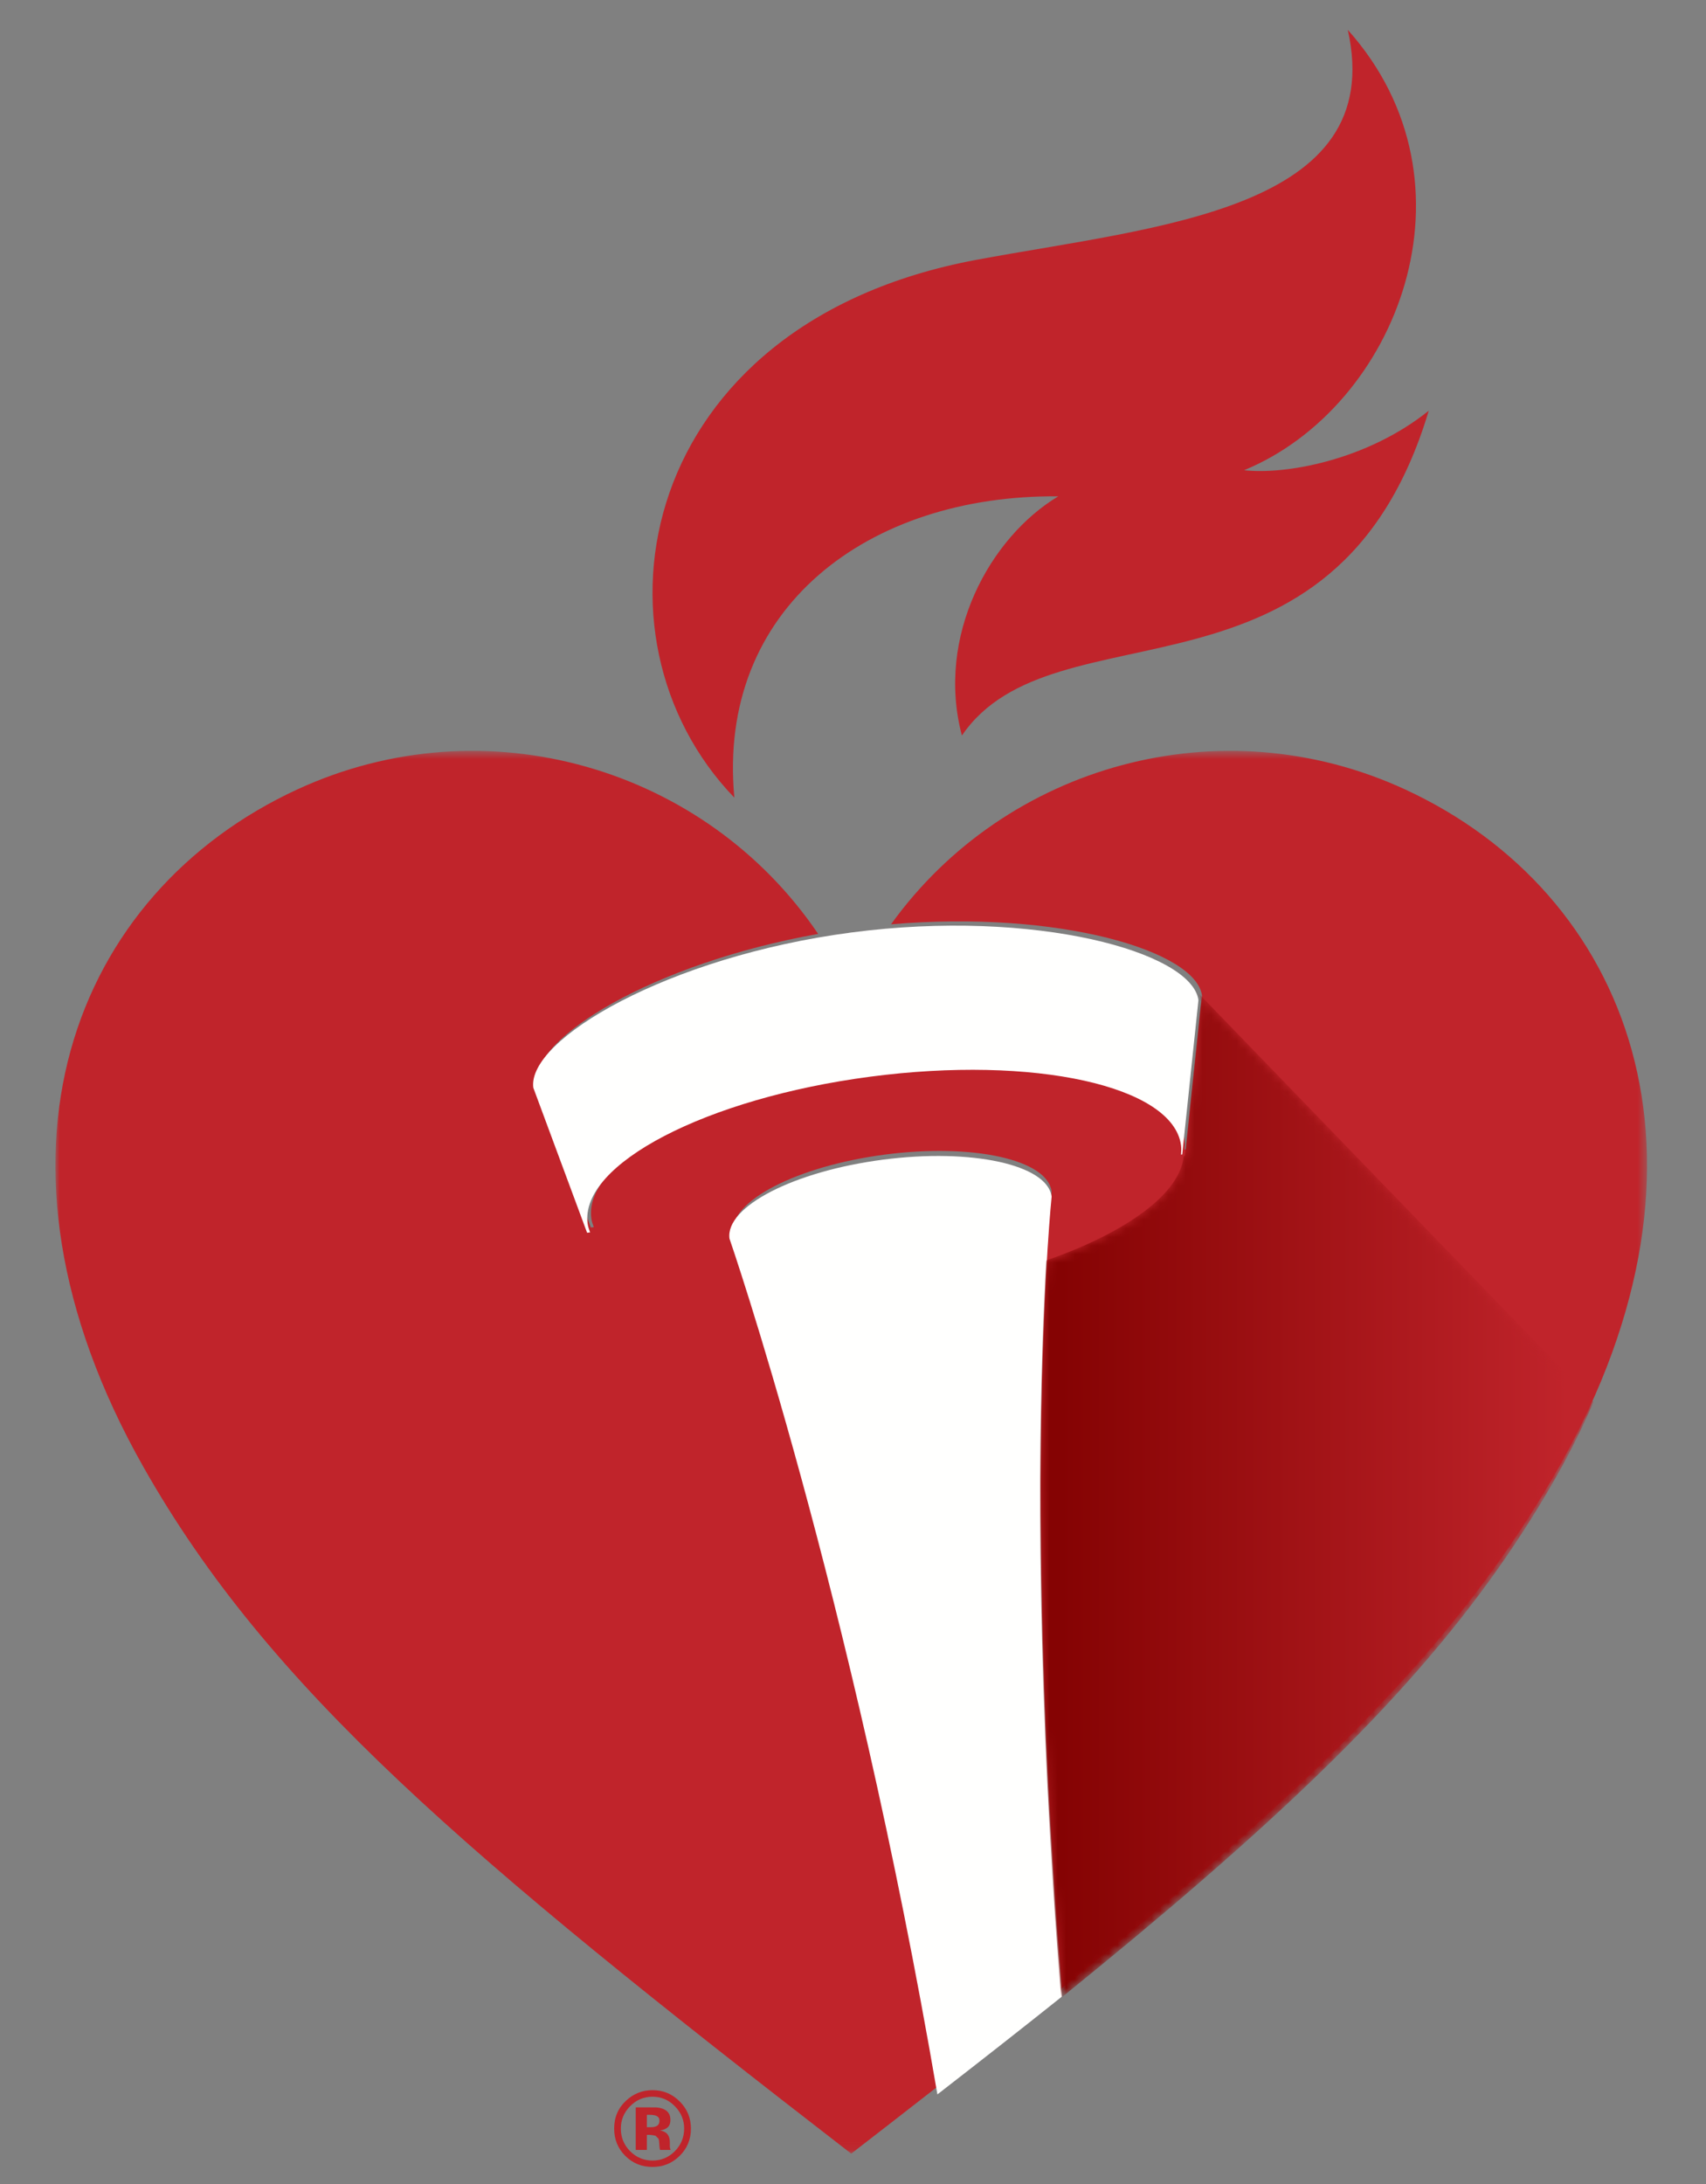
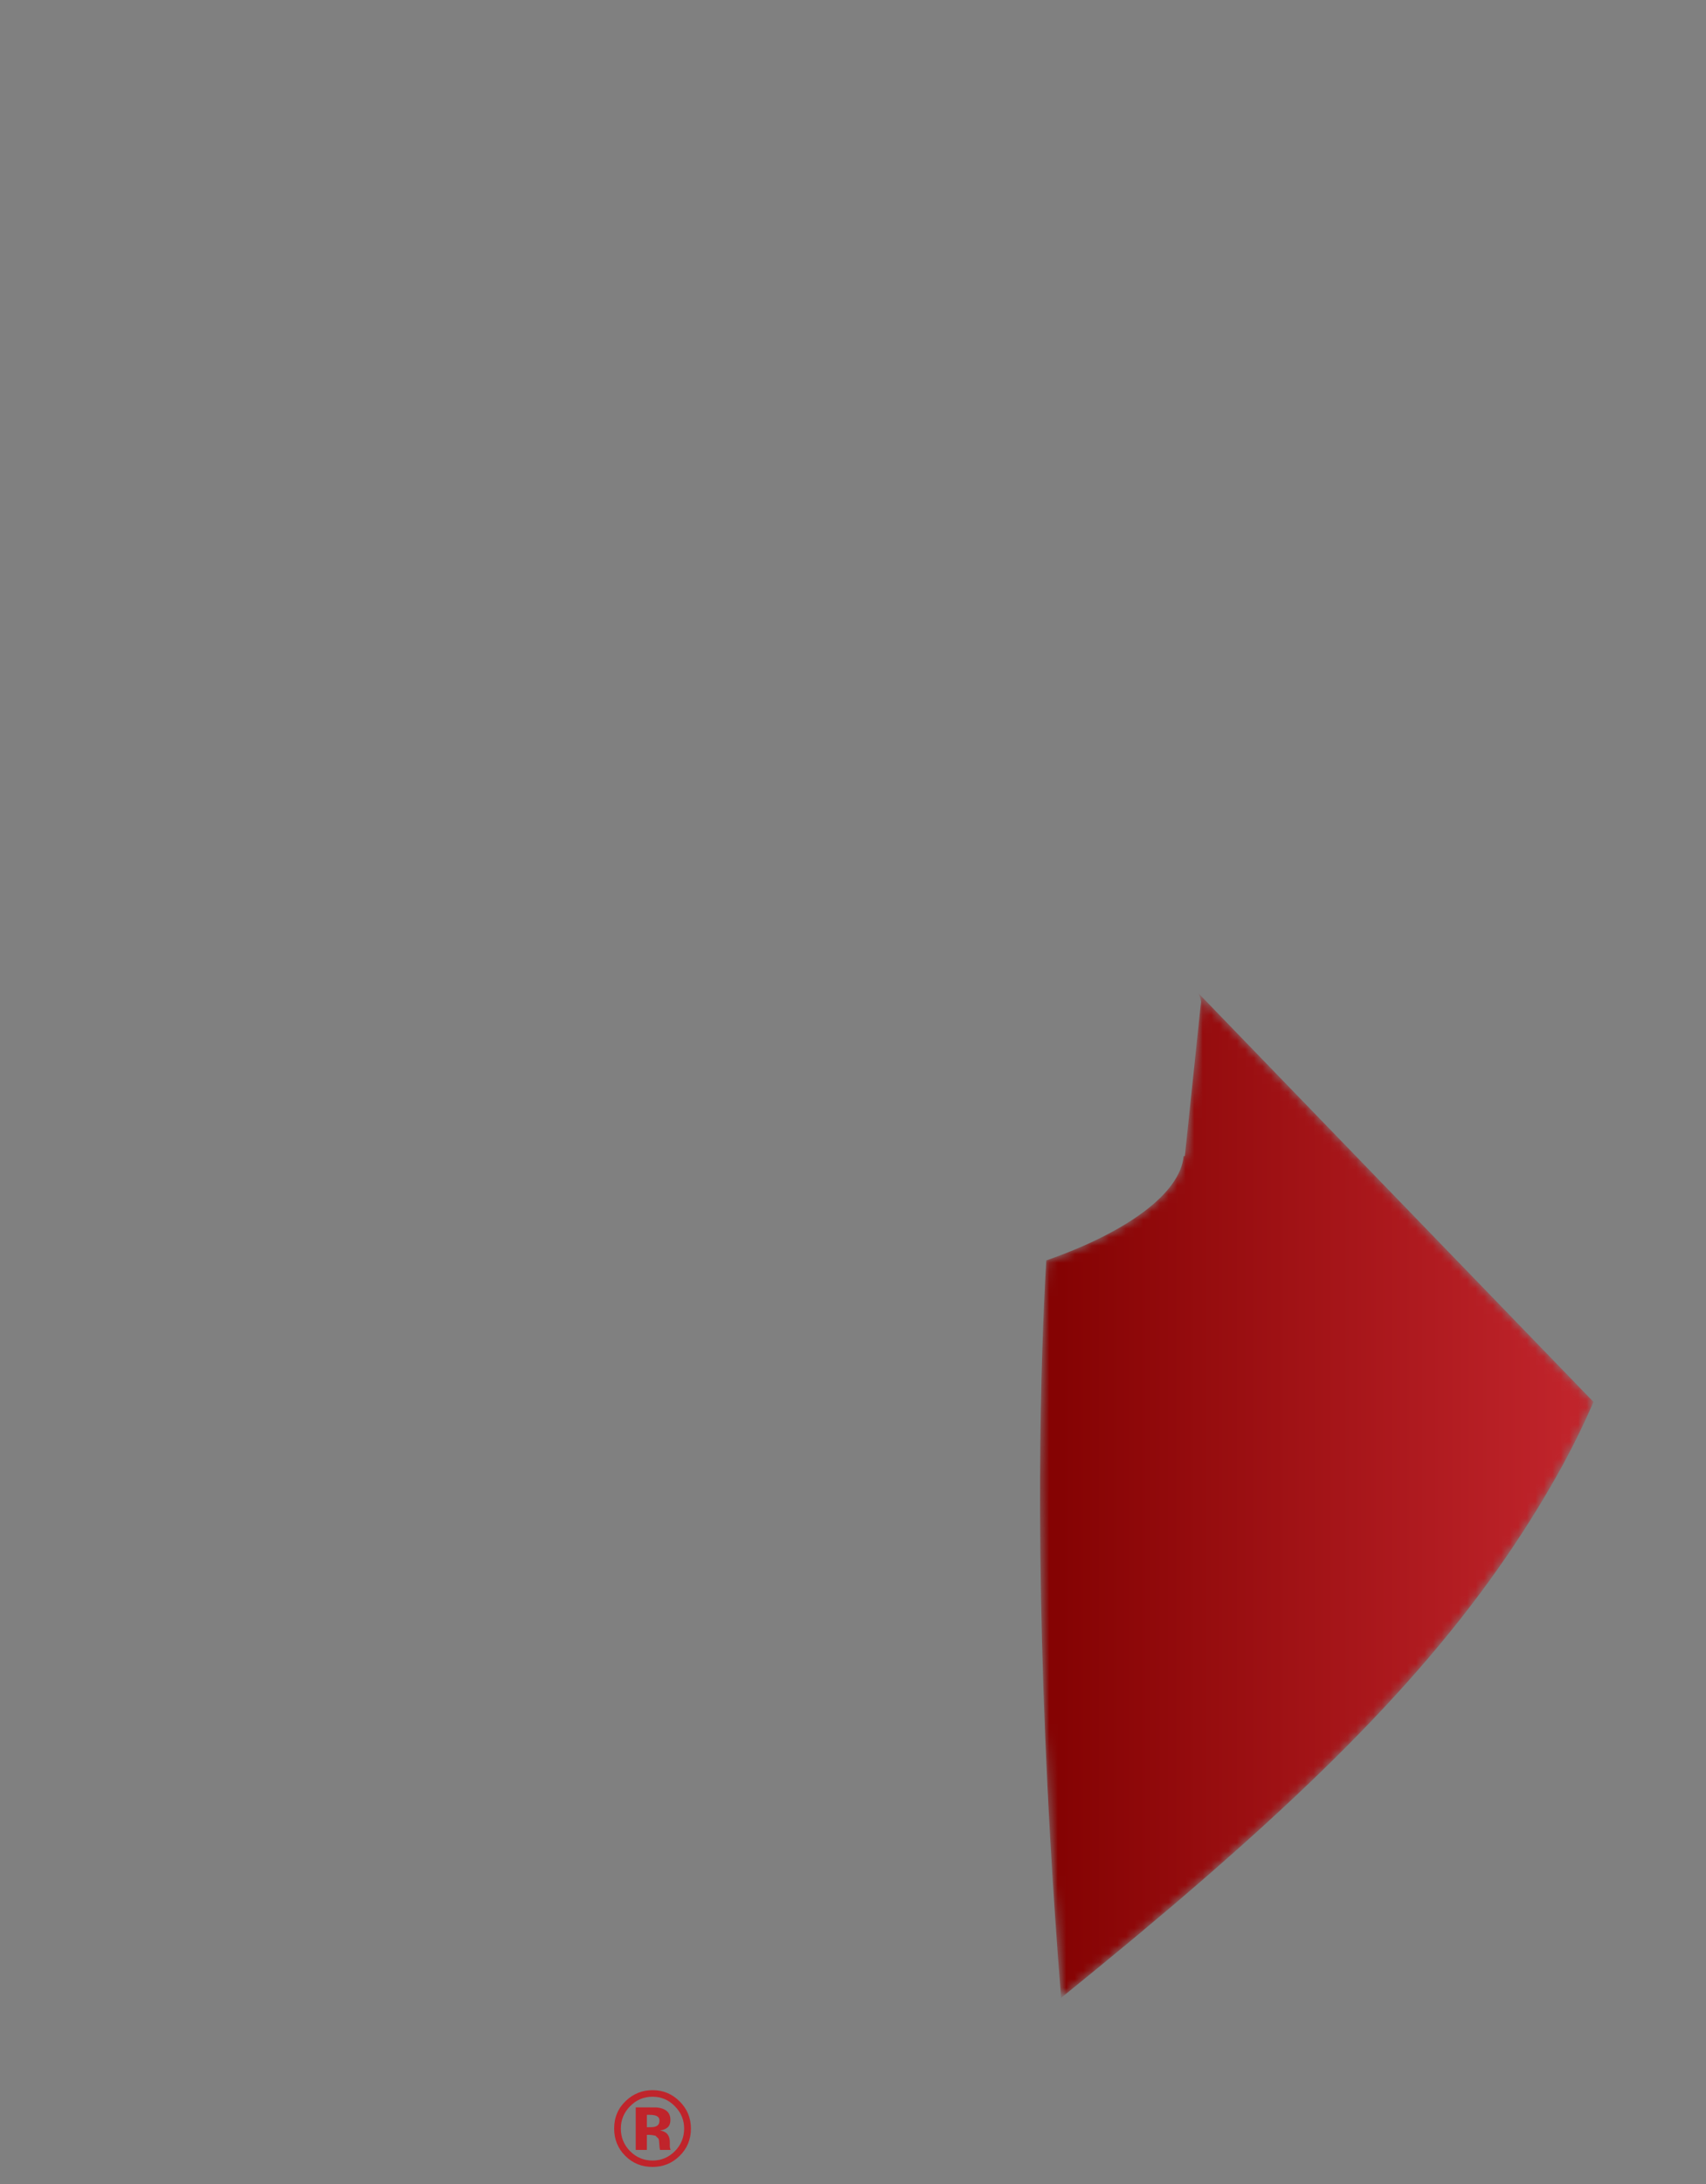
<svg xmlns="http://www.w3.org/2000/svg" xmlns:xlink="http://www.w3.org/1999/xlink" width="200px" height="256px" viewBox="0 0 200 256" version="1.1">
  <rect x="0" y="0" width="200" height="256" fill="#808080" stroke="none" />
  <title>AHA_icon</title>
  <desc>Created with Sketch.</desc>
  <defs>
    <polygon id="path-1" points="0 0.513 186.588 0.513 186.588 164.943 0 164.943" />
    <path d="M1.898,118.683 C1.896,118.662 1.893,118.635 1.891,118.614 C1.379,112.16 0.963,106.002 0.631,100.153 C0.966,106.023 1.382,112.201 1.898,118.681 C26.046,99.14 41.833,84.375 53.18,68.233 C41.833,84.375 26.05,99.138 1.898,118.683 M1.898,118.681 L1.898,118.683 L1.898,118.681 M0.631,100.15 C0.628,100.126 0.628,100.1 0.626,100.076 C0.628,100.102 0.628,100.124 0.631,100.15 M0.626,100.071 C0.626,100.057 0.624,100.038 0.624,100.023 C0.624,100.04 0.626,100.054 0.626,100.071 M18.293,1.911 C18.25,1.58 18.147,1.251 17.985,0.925 C18.147,1.251 18.25,1.58 18.293,1.911" id="path-3" />
    <path d="M2.9,118.681 C2.383,112.201 1.967,106.023 1.632,100.153 C1.632,100.15 1.632,100.153 1.632,100.15 C1.63,100.124 1.63,100.102 1.627,100.076 C1.627,100.074 1.627,100.074 1.627,100.071 C1.627,100.054 1.625,100.04 1.625,100.023 C-0.275,66.589 0.514,43.29 1.165,32.242 C10.584,28.952 16.855,24.406 17.267,20.022 L17.41,20.002 L19.306,1.911 C19.262,1.58 19.16,1.251 18.997,0.925 L65.315,48.826 C64.093,51.637 62.695,54.483 61.071,57.37 C58.97,61.1 56.699,64.698 54.215,68.233 C42.861,84.375 27.063,99.14 2.9,118.681" id="path-5" />
    <linearGradient x1="95.586%" y1="50%" x2="1.968%" y2="50%" id="linearGradient-7">
      <stop stop-color="#C0242B" offset="0%" />
      <stop stop-color="#850303" offset="97.173%" />
    </linearGradient>
    <path d="M0.67,2.033 C0.625,1.683 0.51,1.337 0.335,0.995 L0.347,1.005 C0.517,1.345 0.625,1.688 0.67,2.033" id="path-8" />
    <path d="M0.53,0.17 C0.527,0.145 0.525,0.122 0.522,0.098 C0.525,0.12 0.527,0.147 0.53,0.17" id="path-10" />
  </defs>
  <g id="AHA_icon" stroke="none" stroke-width="1" fill="none" fill-rule="evenodd">
    <path d="M76.91,247.997 C76.73,247.928 76.478,247.894 76.152,247.894 L75.834,247.894 L75.834,249.342 L76.341,249.342 C76.647,249.342 76.885,249.281 77.056,249.16 C77.227,249.036 77.312,248.838 77.312,248.566 C77.312,248.294 77.177,248.104 76.91,247.997 Z M74.528,252.004 L74.528,247.017 C74.839,247.017 75.3,247.017 75.917,247.019 C76.533,247.022 76.876,247.024 76.944,247.026 C77.339,247.056 77.668,247.14 77.928,247.284 C78.371,247.529 78.595,247.926 78.595,248.474 C78.595,248.895 78.477,249.198 78.244,249.384 C78.008,249.571 77.721,249.683 77.378,249.717 C77.693,249.786 77.928,249.879 78.086,250.005 C78.381,250.245 78.527,250.617 78.527,251.124 L78.527,251.572 L78.536,251.718 L78.572,251.864 L78.618,252.004 L77.374,252.004 C77.332,251.846 77.305,251.615 77.291,251.314 C77.278,251.014 77.248,250.811 77.209,250.704 L76.841,250.338 L76.396,250.258 L76.108,250.24 L75.834,250.24 L75.834,252.004 L74.528,252.004 Z M73.857,246.894 C73.14,247.627 72.783,248.495 72.783,249.5 C72.783,250.544 73.146,251.428 73.875,252.159 C74.599,252.885 75.473,253.251 76.501,253.251 C77.522,253.251 78.394,252.883 79.118,252.152 C79.844,251.414 80.205,250.532 80.205,249.5 C80.205,248.499 79.847,247.629 79.125,246.894 C78.397,246.144 77.522,245.77 76.501,245.77 C75.467,245.77 74.585,246.144 73.857,246.894 Z M79.65,252.732 C78.776,253.58 77.725,254 76.501,254 C75.234,254 74.167,253.568 73.302,252.7 C72.434,251.835 72,250.765 72,249.5 C72,248.184 72.468,247.092 73.404,246.222 C74.284,245.407 75.316,245 76.501,245 C77.741,245 78.801,245.441 79.68,246.32 C80.559,247.2 81,248.26 81,249.5 C81,250.779 80.55,251.857 79.65,252.732 Z" id="Fill-24" fill="#C0242B" />
    <g id="icon" transform="translate(6.497, 3.5)">
      <g id="Group-3" transform="translate(0, 84)">
        <mask id="mask-2" fill="white">
          <use xlink:href="#path-1" />
        </mask>
        <g id="Clip-2" />
-         <path d="M158.26,5.048 C136.599,-4.964 111.382,2.178 97.962,20.843 C117.616,19.157 133.727,23.956 134.419,29.205 L132.521,47.231 L132.377,47.25 C132.408,46.891 132.43,46.532 132.382,46.178 C131.466,39.222 115.151,35.626 95.943,38.146 C76.737,40.667 61.909,48.35 62.827,55.306 C62.873,55.662 62.988,56 63.112,56.339 L62.765,56.382 L56.46,39.435 C55.767,34.196 70.041,25.424 89.417,21.969 C76.214,2.468 50.42,-5.165 28.326,5.048 C2.196,17.127 -10.309,48.022 10.323,84.463 C24.986,110.359 47.97,129.912 93.294,164.943 C96.852,162.19 100.261,159.545 103.545,156.98 C93.524,98.02 79.449,57.066 79.444,57.054 L79.444,57.052 C78.95,53.317 86.909,49.194 97.223,47.838 C107.535,46.487 116.295,48.417 116.786,52.152 C116.786,52.152 113.238,86.259 117.983,145.552 C147.49,121.82 164.548,105.16 176.264,84.463 C196.897,48.022 184.394,17.127 158.26,5.048" id="Fill-1" fill="#C0242B" mask="url(#mask-2)" />
      </g>
      <polyline id="Fill-4" fill="#C9242C" points="118 230.002 118 230 118 230.002" />
-       <path d="M117.567,54.679 C109.543,59.487 103.191,71.088 106.27,82.72 C117.1,66.81 150.045,81.168 161,44.644 C153.698,50.49 144.164,52.161 139.352,51.617 C157.307,44.224 167.582,17.958 151.509,0 C156.246,21.17 129.173,23.008 107.916,26.966 C67.989,34.442 61.481,71.233 79.594,90 C77.509,67.741 95.337,54.465 117.567,54.679" id="Fill-6" fill="#C0242B" />
-       <path d="M93.295,105.805 C71.762,108.64 55.281,118.359 56.024,123.999 L62.331,141 L62.678,140.957 C62.554,140.616 62.439,140.278 62.393,139.92 C61.475,132.942 76.306,125.234 95.516,122.706 C114.728,120.177 131.046,123.785 131.962,130.764 C132.01,131.119 131.988,131.479 131.957,131.838 L132.101,131.819 L134,113.736 C133.259,108.096 114.826,102.972 93.295,105.805" id="Fill-7" fill="#FFFFFE" />
-       <path d="M118,230.53 C113.201,171.004 116.79,136.764 116.79,136.764 C116.293,133.014 107.433,131.076 97.004,132.433 C86.573,133.794 78.523,137.933 79.022,141.682 L79.022,141.685 C79.027,141.697 93.263,182.81 103.398,242 C108.577,237.984 113.437,234.172 118,230.53" id="Fill-8" fill="#FFFFFE" />
      <g id="Group-11" transform="translate(116, 112)">
        <mask id="mask-4" fill="white">
          <use xlink:href="#path-3" />
        </mask>
        <g id="Clip-10" />
        <path d="M1.898,118.683 C1.896,118.662 1.893,118.635 1.891,118.614 C1.379,112.16 0.963,106.002 0.631,100.153 C0.966,106.023 1.382,112.201 1.898,118.681 C26.046,99.14 41.833,84.375 53.18,68.233 C41.833,84.375 26.05,99.138 1.898,118.683 M1.898,118.681 L1.898,118.683 L1.898,118.681 M0.631,100.15 C0.628,100.126 0.628,100.1 0.626,100.076 C0.628,100.102 0.628,100.124 0.631,100.15 M0.626,100.071 C0.626,100.057 0.624,100.038 0.624,100.023 C0.624,100.04 0.626,100.054 0.626,100.071 M18.293,1.911 C18.25,1.58 18.147,1.251 17.985,0.925 C18.147,1.251 18.25,1.58 18.293,1.911" id="Fill-9" mask="url(#mask-4)" />
      </g>
      <g id="shadow" transform="translate(115, 112)">
        <mask id="mask-6" fill="white">
          <use xlink:href="#path-5" />
        </mask>
        <g id="Clip-13" style="mix-blend-mode: multiply;" />
        <path d="M2.9,118.681 C2.383,112.201 1.967,106.023 1.632,100.153 C1.632,100.15 1.632,100.153 1.632,100.15 C1.63,100.124 1.63,100.102 1.627,100.076 C1.627,100.074 1.627,100.074 1.627,100.071 C1.627,100.054 1.625,100.04 1.625,100.023 C-0.275,66.589 0.514,43.29 1.165,32.242 C10.584,28.952 16.855,24.406 17.267,20.022 L17.41,20.002 L19.306,1.911 C19.262,1.58 19.16,1.251 18.997,0.925 L65.315,48.826 C64.093,51.637 62.695,54.483 61.071,57.37 C58.97,61.1 56.699,64.698 54.215,68.233 C42.861,84.375 27.063,99.14 2.9,118.681" id="Fill-12" fill="url(#linearGradient-7)" mask="url(#mask-6)" />
      </g>
      <g id="Group-17" transform="translate(117, 230)">
        <polyline id="Fill-15" points="0.53 0.17 0.53 0.168 0.53 0.17" />
      </g>
      <g id="Group-20" transform="translate(134, 112)">
        <mask id="mask-9" fill="white">
          <use xlink:href="#path-8" />
        </mask>
        <g id="Clip-19" />
        <path d="M0.67,2.033 C0.625,1.683 0.51,1.337 0.335,0.995 L0.347,1.005 C0.517,1.345 0.625,1.688 0.67,2.033" id="Fill-18" mask="url(#mask-9)" />
      </g>
      <g id="Group-23" transform="translate(117, 230)">
        <mask id="mask-11" fill="white">
          <use xlink:href="#path-10" />
        </mask>
        <g id="Clip-22" />
        <path d="M0.53,0.17 C0.527,0.145 0.525,0.122 0.522,0.098 C0.525,0.12 0.527,0.147 0.53,0.17" id="Fill-21" mask="url(#mask-11)" />
      </g>
    </g>
  </g>
</svg>